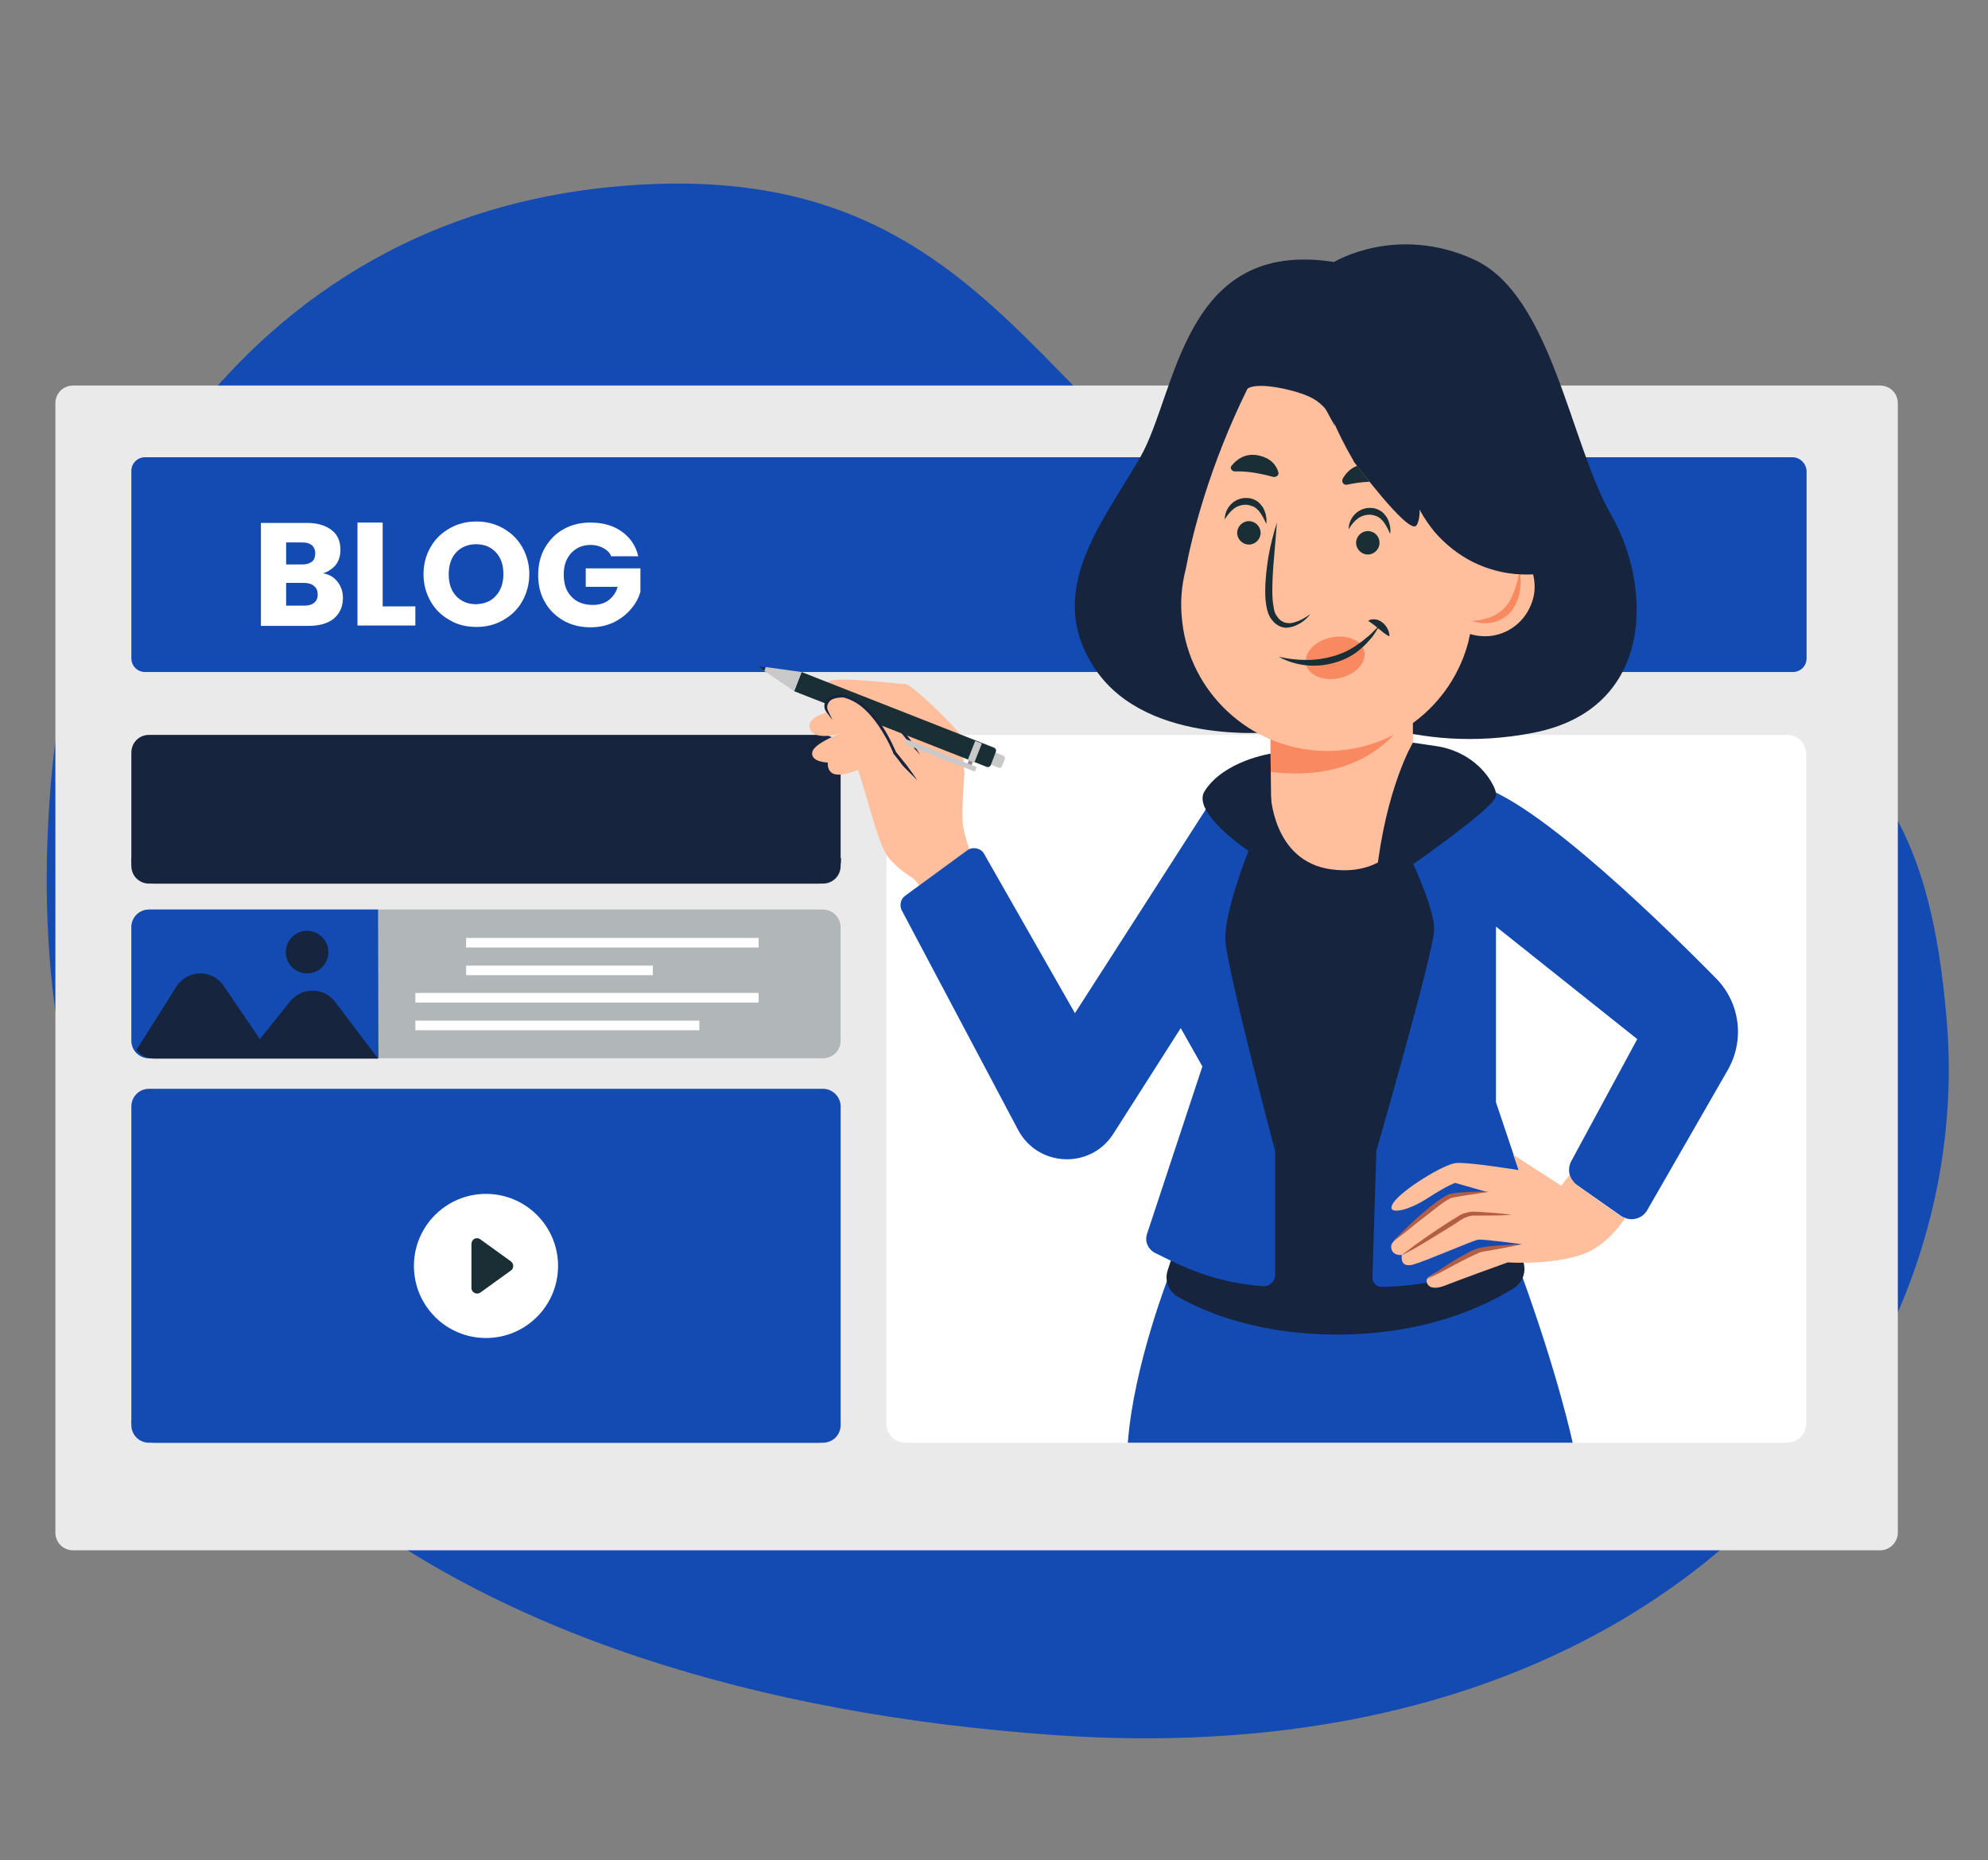
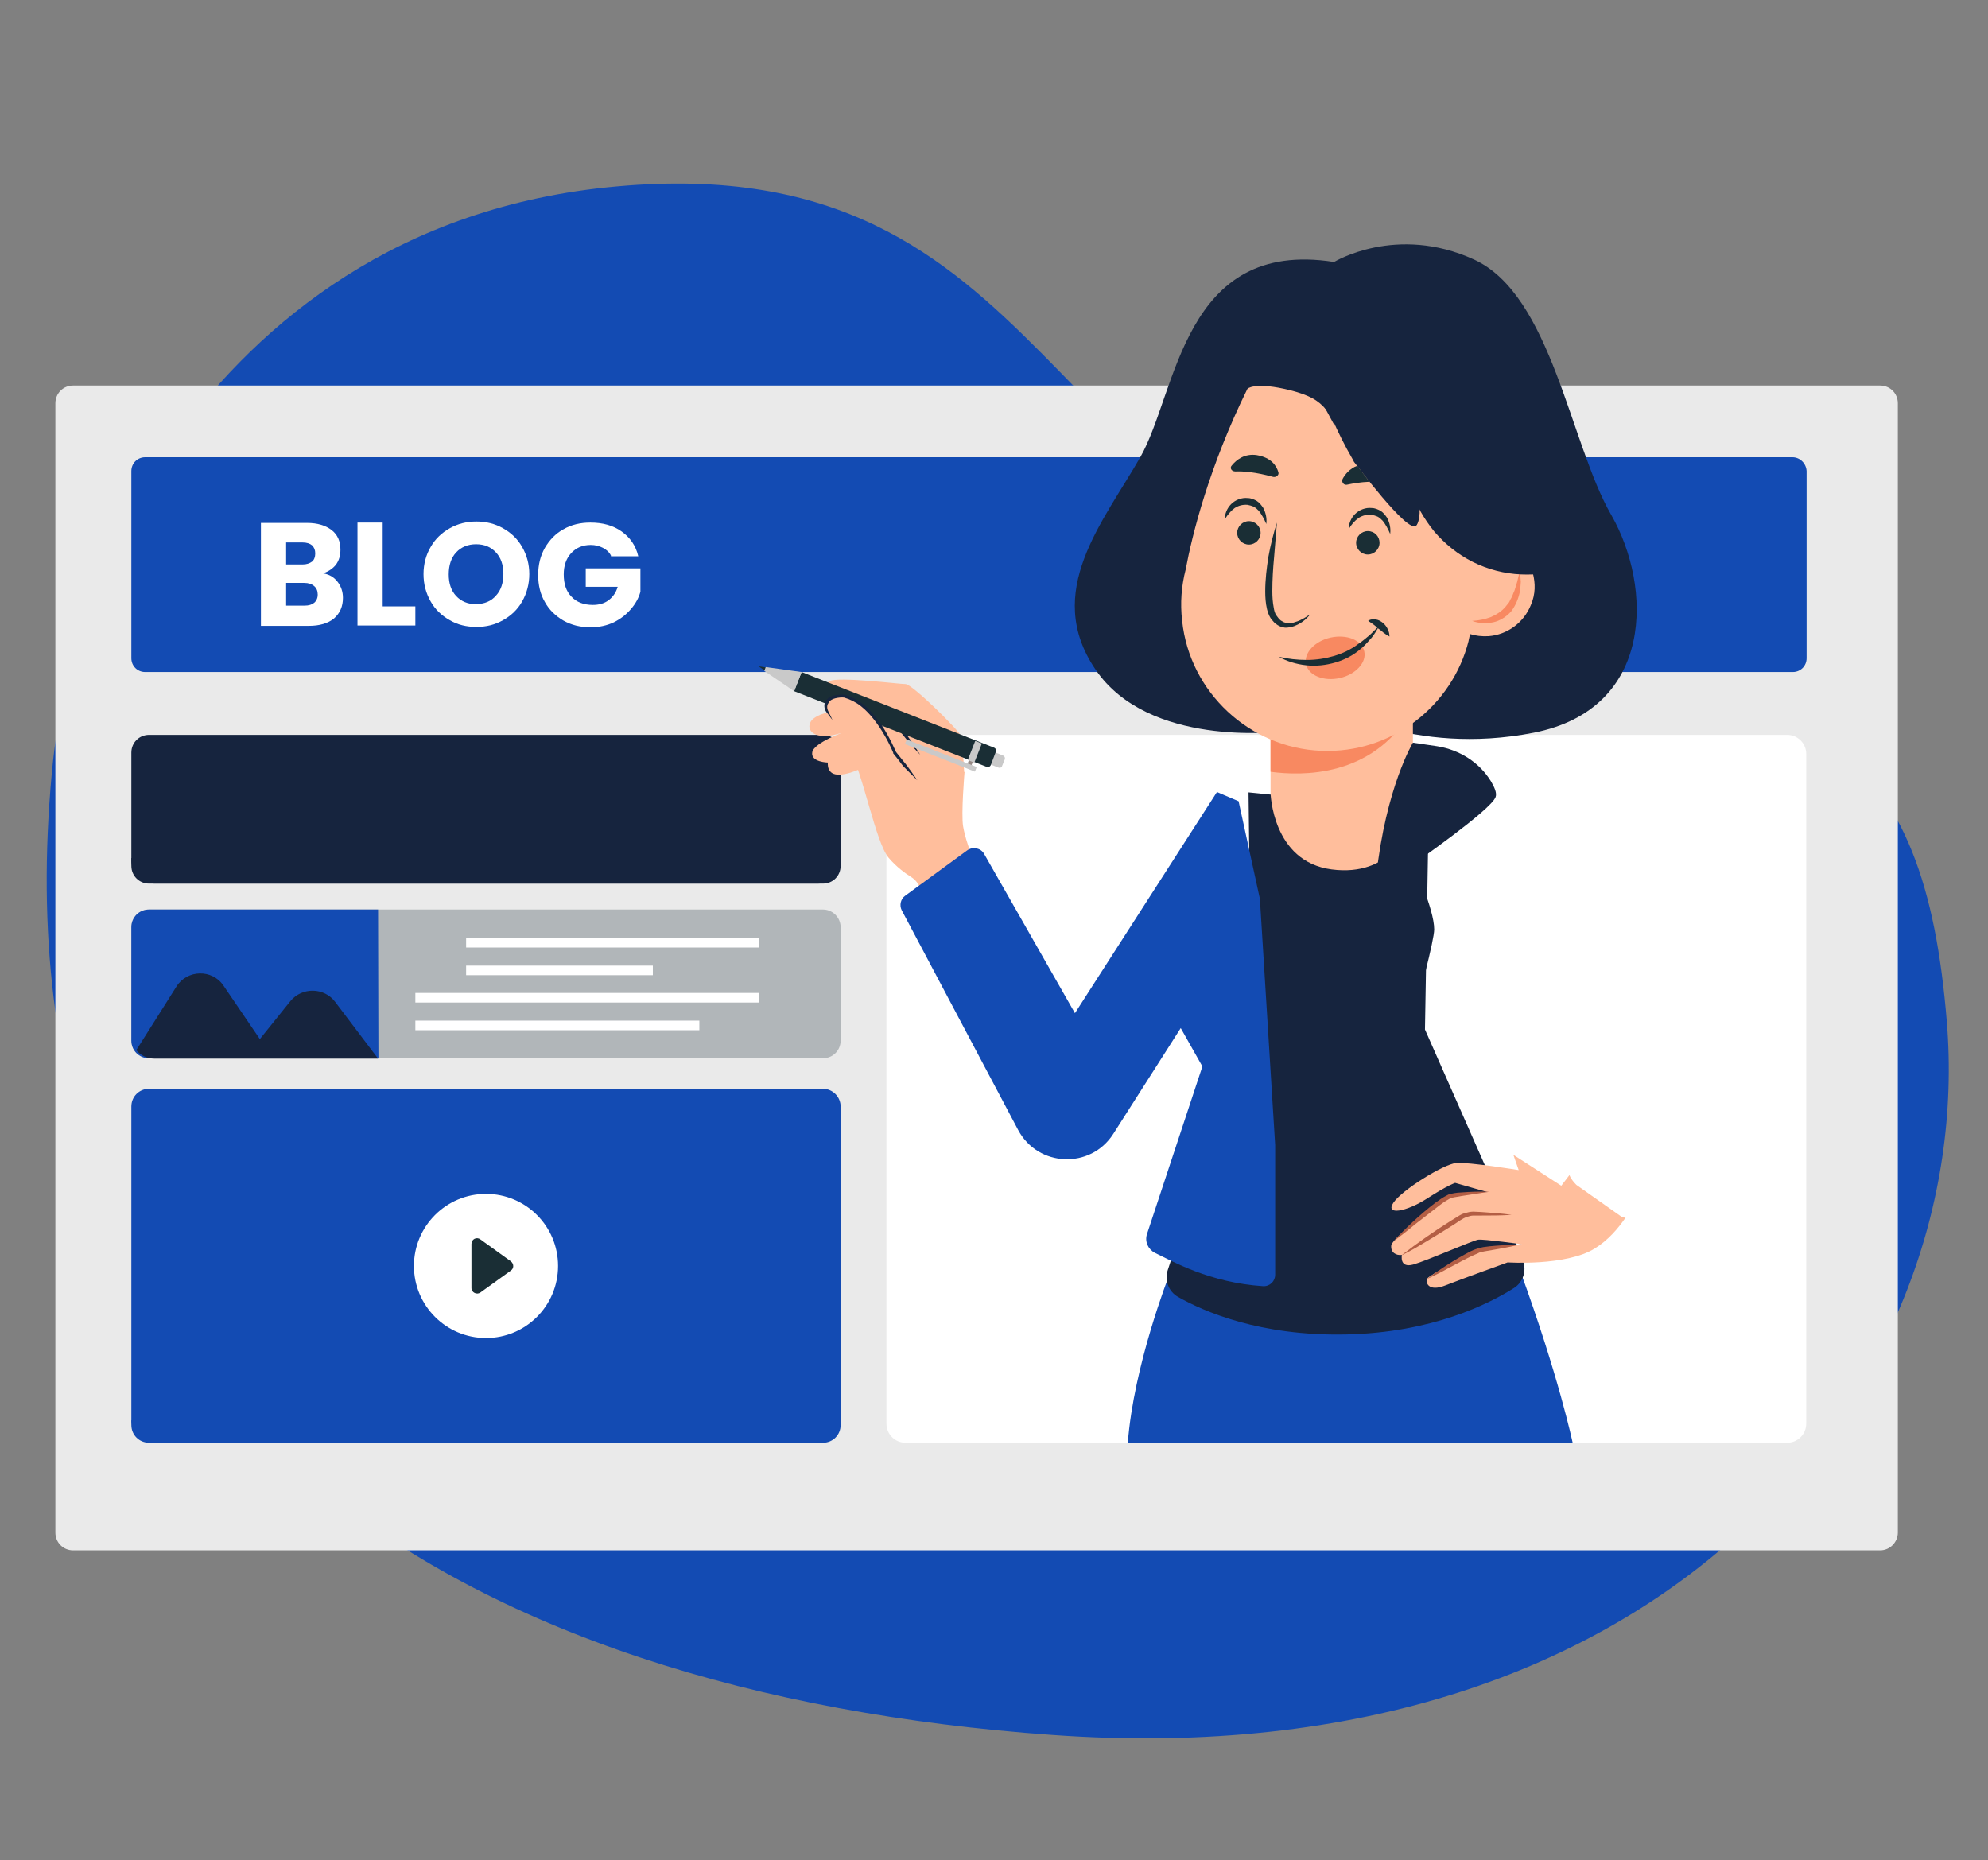
<svg xmlns="http://www.w3.org/2000/svg" version="1.1" id="Layer_1" x="0px" y="0px" viewBox="0 0 560 524" style="enable-background:new 0 0 560 524;" xml:space="preserve">
  <rect x="0" y="0" width="560" height="524" fill="#808080" stroke="none" />
  <style type="text/css">
	.st0{fill:#134BB3;}
	.st1{fill:#EAEAEA;}
	.st2{fill:#FFFFFF;}
	.st3{fill:#1A2E35;}
	.st4{fill:#16243E;}
	.st5{fill:#FFBE9C;}
	.st6{fill:#F88961;}
	.st7{fill:#C9C9C9;}
	.st8{fill:#978A86;}
	.st9{fill:#B35E44;}
	.st10{fill:#B1B6B9;}
	.st11{enable-background:new    ;}
</style>
  <path class="st0" d="M14.6,217.7c3.2-34.3,15.1-67.4,35.5-95.2C73.3,91,111.9,58,173.9,52.5C297.7,41.4,293,150.5,403.4,170  c110.4,19.6,138.7,41.3,145,117.8c8.3,101.2-77.3,213.4-252,200.9C131.5,477-2.3,399.1,14.6,217.7z" />
  <path class="st1" d="M529.6,436.7h-509c-2.8,0-5-2.2-5-5V113.6c0-2.8,2.2-5,5-5h509c2.8,0,5,2.2,5,5v318.1  C534.6,434.4,532.4,436.7,529.6,436.7z" />
  <g>
    <path class="st0" d="M504.9,128.8h-464c-2.2,0-3.9,1.7-3.9,3.9v52.7c0,2.2,1.7,3.9,3.9,3.9H505c2.2,0,3.9-1.7,3.9-3.9v-52.7   C508.8,130.6,507.1,128.8,504.9,128.8z" />
  </g>
  <path class="st2" d="M503.4,207H255.1c-3,0-5.4,2.4-5.4,5.4V401c0,3,2.4,5.4,5.4,5.4h248.3c3,0,5.4-2.4,5.4-5.4V212.4  C508.8,209.4,506.4,207,503.4,207z" />
  <g>
    <path class="st0" d="M231.8,306.7H42c-2.8,0-5,2.2-5,5v89.7c0,2.8,2.2,5,5,5h189.8c2.8,0,5-2.2,5-5v-89.7   C236.8,309,234.6,306.7,231.8,306.7z" />
    <g>
      <circle class="st2" cx="136.9" cy="356.6" r="20.3" />
      <path class="st3" d="M132.8,350.4v12.4c0,1.3,1.5,2,2.5,1.3l8.6-6.2c0.9-0.6,0.9-1.9,0-2.6l-8.6-6.2    C134.2,348.3,132.8,349.1,132.8,350.4z" />
    </g>
    <path class="st0" d="M236.8,400.1H37c0.2,3.5,3,6.3,6.6,6.3h186.7C233.8,406.4,236.6,403.6,236.8,400.1z" />
  </g>
  <g>
    <path class="st4" d="M231.8,207H42c-2.8,0-5,2.2-5,5v31.9c0,2.8,2.2,5,5,5h189.8c2.8,0,5-2.2,5-5V212   C236.8,209.3,234.6,207,231.8,207z" />
    <path class="st4" d="M37,241.7v0.6c0,3.6,3,6.6,6.6,6.6h186.7c3.6,0,6.6-3,6.6-6.6v-0.6H37z" />
  </g>
  <path class="st0" d="M329.3,359.3c0,0-10,25.5-11.6,47.1H443c0,0-3.9-18.6-14.7-48.2c-10.8-29.6-62.7-7.2-62.7-7.2L329.3,359.3z" />
  <path class="st4" d="M360.3,206.1c0,0-36.8,4.5-51.7-17.5c-14.9-21.9,2.2-41.6,12.6-59.8s11.9-61.7,54.6-55c0,0,17.5-10.7,39.4-0.7  s27.1,52,38.7,72c11.5,20.1,12.3,54.6-21.9,61.3s-57.6-7.8-57.6-7.8L360.3,206.1z" />
  <path class="st4" d="M333.1,345.1l-4.2,12.8c-0.9,2.8,0.3,5.9,2.9,7.4c7.2,4.1,23.1,11.1,47.3,10.6c24.3-0.5,40.3-8.6,47.4-13.1  c2.5-1.6,3.6-4.8,2.5-7.6l-7.6-19.9l-20-45.3l1-58.5c0,0-19.5-4.7-20-5s-30.7-3.3-30.7-3.3l1,84.7L333.1,345.1z" />
  <path class="st5" d="M398,197.4v15.3l-1.3,20.9c0,0-4.8,13.5-21.6,11.3c-16.8-2.2-17.2-21.6-17.2-21.6v-27H398V197.4z" />
  <path class="st6" d="M357.9,217.4c8.8,1.2,28.5,1.6,39.4-16.7c0.2-0.4,0.5-0.8,0.7-1.1v-2.2v-1.1h-17.3h-22.8v6.5L357.9,217.4  L357.9,217.4z" />
  <path class="st5" d="M402.1,145.9L402.1,145.9c-1.3-1.8-2.3-3.5-3.1-4.9c-0.1-0.1-0.3,0-0.2,0.1c0.8,2.8,1.1,6,0.1,7  c-2.4,2.3-17.4-18-17.5-18c-0.1-0.2-0.2-0.4-0.3-0.6l0,0l0,0c-2.4-4.1-4.3-8.1-5.6-11c-1.4-3.1-3.9-5.6-7-6.9  c-1.8-0.8-4.1-1.5-6.9-2.1c-8.4-1.8-10.2,0-10.2,0c-10.8,21.9-15.6,41.2-17.4,50.9c-1.2,4.6-1.6,9.5-1,14.5  c2.1,20.1,19,35.8,39.2,36.6c19.9,0.8,36.9-12.7,41.5-31l0,0v-0.1c0.1-0.6,0.3-1.2,0.4-1.8c1.6,0.5,3.3,0.7,5.2,0.6  c5.3-0.4,9.9-3.8,11.9-8.7c1.4-3.2,1.3-6.2,0.6-9C411.8,162.1,402.1,145.9,402.1,145.9z" />
  <g>
    <path class="st3" d="M355.1,150.1c0,1.8-1.5,3.3-3.3,3.3s-3.3-1.5-3.3-3.3s1.5-3.3,3.3-3.3S355.1,148.3,355.1,150.1z" />
    <path class="st3" d="M345,146.3c0-1.5,0.6-3.1,1.8-4.3c1.2-1.2,3-1.9,4.7-1.7c0.9,0,1.8,0.4,2.5,0.8c0.8,0.5,1.3,1.2,1.8,1.9   c0.8,1.5,1.1,3.1,0.9,4.6c-0.6-1.4-1.3-2.7-2.1-3.7c-0.5-0.5-0.9-0.9-1.5-1.2c-0.5-0.2-1.1-0.4-1.7-0.5c-1.3-0.1-2.5,0.2-3.6,0.9   C346.7,143.9,345.8,145,345,146.3z" />
    <path class="st3" d="M388.6,152.9c0,1.8-1.5,3.3-3.3,3.3s-3.3-1.5-3.3-3.3s1.5-3.3,3.3-3.3C387.2,149.6,388.6,151.1,388.6,152.9z" />
    <path class="st6" d="M384.3,183.5c0.7,3.1-2.4,6.5-6.9,7.5s-8.8-0.7-9.5-3.9c-0.7-3.1,2.4-6.5,6.9-7.5   C379.4,178.6,383.6,180.3,384.3,183.5z" />
    <path class="st3" d="M379.9,149.1c0-1.5,0.6-3.1,1.8-4.3c1.2-1.2,3-1.9,4.7-1.7c0.9,0,1.8,0.4,2.5,0.8c0.8,0.5,1.3,1.2,1.8,1.9   c0.8,1.5,1.1,3.1,0.9,4.6c-0.6-1.4-1.3-2.7-2.1-3.7c-0.5-0.5-0.9-0.9-1.5-1.2c-0.5-0.2-1.1-0.4-1.7-0.5c-1.3-0.1-2.5,0.2-3.6,0.9   C381.6,146.7,380.6,147.8,379.9,149.1z" />
    <path class="st3" d="M359.7,147.2l-0.8,9.7c-0.3,3.2-0.5,6.4-0.5,9.6c0,1.6,0.1,3.2,0.4,4.7c0.1,0.7,0.3,1.5,0.7,2.1   c0.1,0.1,0.2,0.3,0.3,0.4l0.3,0.4c0.2,0.3,0.5,0.5,0.7,0.7c0.3,0.2,0.6,0.3,0.9,0.5c0.3,0.1,0.7,0.2,1,0.2c0.7,0.1,1.5,0,2.2-0.3   c1.5-0.4,2.9-1.3,4.2-2.2c-1,1.3-2.3,2.4-3.9,3.1c-0.8,0.4-1.6,0.6-2.6,0.7c-0.9,0.1-1.9-0.2-2.7-0.7c-0.4-0.3-0.8-0.5-1.1-0.9   c-0.3-0.3-0.6-0.7-0.9-1.1c-0.5-0.8-0.8-1.7-1-2.5c-0.4-1.7-0.5-3.4-0.5-5c0-3.3,0.4-6.6,0.9-9.8   C357.9,153.5,358.7,150.3,359.7,147.2z" />
    <path class="st3" d="M360.2,185c2.6,0.6,5.3,0.9,7.9,0.9s5.2-0.4,7.6-1.1c2.4-0.7,4.8-1.8,6.9-3.4c1.1-0.7,2.1-1.6,3.1-2.4   c1-0.9,1.9-1.9,2.9-2.8c-0.7,1.2-1.4,2.4-2.2,3.4c-0.9,1-1.8,2.1-2.9,3c-2.1,1.9-4.6,3.2-7.3,4c-2.7,0.8-5.5,1.1-8.3,0.8   C365.2,187.1,362.5,186.3,360.2,185z" />
    <path class="st3" d="M385.4,174.9c0.6-0.5,1.5-0.5,2.2-0.4s1.4,0.5,2,1s1,1.1,1.3,1.7c0.3,0.6,0.5,1.3,0.5,2.1   c-0.7-0.4-1.2-0.7-1.7-1.1c-0.5-0.4-0.9-0.8-1.4-1.1c-0.4-0.4-0.8-0.7-1.3-1.1C386.5,175.6,386,175.3,385.4,174.9z" />
    <path class="st3" d="M348,132.8c2.2-0.1,5.8,0.2,10.5,1.5c0.9,0.3,1.9-0.5,1.6-1.3c-0.5-1.7-1.9-4.1-6.1-4.8   c-3.4-0.5-5.7,1.3-7,2.9C346.3,131.8,346.9,132.8,348,132.8z" />
    <path class="st3" d="M379.6,136.5c1.4-0.3,3.6-0.7,6.2-0.8c-1.4-1.8-2.6-3.3-3.5-4.5c-2.1,0.8-3.4,2.4-4.1,3.7   C377.8,135.9,378.6,136.8,379.6,136.5z" />
    <path class="st6" d="M414.7,174.9c1.9-0.1,3.7-0.5,5.3-1.1c1.6-0.7,3-1.6,4.1-2.9l0.8-1c0.3-0.3,0.4-0.7,0.6-1.1   c0.5-0.7,0.7-1.6,1.1-2.4c0.3-0.8,0.5-1.7,0.8-2.6c0.2-0.9,0.4-1.8,0.7-2.7c0.2,0.9,0.2,1.9,0.3,2.8c-0.1,0.9-0.1,1.9-0.3,2.9   c-0.4,1.9-1.2,3.8-2.4,5.4c-1.3,1.5-3.2,2.7-5.1,3.1C418.5,175.7,416.5,175.6,414.7,174.9z" />
  </g>
  <g>
    <path class="st4" d="M351.3,109.4c1.3-2.9,3.3-5.6,6.2-7.4c1.5-0.9,3.3-1.3,5-1.2c0.9,0,1.8,0.4,2.6,0.7l1.1,0.7   c0.4,0.2,0.7,0.5,1,0.8c2.5,2.3,4.2,5.1,5.6,8s2.5,5.9,3.2,9c-1.5-2.8-3-5.6-4.6-8.3c-0.8-1.3-1.6-2.7-2.6-3.9   c-0.9-1.2-1.9-2.4-3-3.4c-0.3-0.2-0.5-0.5-0.8-0.7l-0.9-0.6c-0.6-0.3-1.2-0.5-1.9-0.6c-1.4-0.2-2.8,0.1-4.1,0.7   C355.5,104.6,353.3,106.9,351.3,109.4z" />
    <path class="st4" d="M398.8,148.1c0.5-1.1,0.3-2.4,0.1-3.5c-0.2-1.2-0.6-2.3-1-3.4c-0.9-2.2-2-4.4-3.1-6.6   c-2.2-4.4-4.4-8.8-6.1-13.5c1.6,1.9,3,4,4.3,6.1s2.5,4.3,3.6,6.5c1.1,2.2,2.1,4.5,2.8,7c0.3,1.2,0.5,2.5,0.5,3.8   C399.8,145.7,399.7,147.1,398.8,148.1z" />
    <path class="st4" d="M445.6,153.8c-2.8,0.4-5.7,0-8.3-1.1c-2.6-1.1-4.9-2.9-6.9-5c-4-4.1-7-9-9.7-13.9s-5-10.1-7.4-15.2   c-2.4-5-5.2-9.9-8.7-14.2c-3.5-4.3-7.6-8.1-12.5-10.5c-4.9-2.5-10.4-3.4-15.8-2.9s-10.8,2.2-15.2,5.4c-4.4,3.1-7.9,7.7-9.6,12.8   c-0.1,0.3-0.3,0.4-0.5,0.6c-0.9,0.4-1.9,1.2-2.8,2s-1.7,1.7-2.5,2.6c-1.5,1.9-2.8,4-3.9,6.2c-2.2,4.4-3.7,9.2-4.9,14   c-1.2,4.8-2.2,9.7-2.9,14.7c-0.6,4.9-1.1,9.9-0.8,14.9c-0.6-5-0.3-10,0.2-15s1.3-10,2.4-14.9s2.5-9.8,4.7-14.4   c1.1-2.3,2.4-4.5,4-6.5s3.3-3.9,5.9-5.2l-0.5,0.6c1.9-5.6,5.5-10.4,10.2-13.8s10.4-5.3,16.1-5.8c5.8-0.6,11.7,0.5,16.9,3.1   c5.2,2.6,9.5,6.6,13.1,11.1c3.5,4.5,6.4,9.5,8.7,14.6c2.2,5.2,4.4,10.3,7,15.3c1.3,2.5,2.6,4.9,4.1,7.3c1.5,2.4,3.1,4.6,5,6.7   c1.9,2,4,3.9,6.5,5.1C439.9,153.5,442.7,154,445.6,153.8z" />
    <path class="st4" d="M352.2,106.7c0-1.7,0.4-3.5,0.8-5.2c0.5-1.7,1.1-3.3,1.8-4.9c1.5-3.2,3.4-6.2,5.5-8.9c2.1-2.8,4.6-5.3,7.2-7.6   c1.3-1.2,2.7-2.2,4-3.3c1.4-1,2.9-2,4.3-2.9c-1.2,1.3-2.4,2.5-3.7,3.7l-3.6,3.7c-1.1,1.3-2.4,2.5-3.4,3.8l-1.7,1.9l-1.6,2   c-2.1,2.7-4,5.5-5.7,8.4C354.6,100.3,353.1,103.4,352.2,106.7z" />
    <path class="st4" d="M397.3,137.6c1,2,2.2,4,3.6,5.8c1.3,1.8,2.8,3.6,4.3,5.2c3.1,3.2,6.7,5.9,10.7,7.9c2,1,4.1,1.8,6.2,2.4   c1.1,0.3,2.2,0.6,3.2,0.8c1.1,0.2,2.2,0.4,3.3,0.5c4.4,0.5,9,0.4,13.5-0.1c-4.4,1.3-9,1.9-13.7,1.7c-4.6-0.2-9.3-1.4-13.5-3.5   s-7.9-5.1-10.9-8.6C401.1,146.1,398.7,142,397.3,137.6z" />
  </g>
  <path class="st5" d="M271.6,217.6c0,0-0.4-8.5-0.8-10.1c-0.5-1.7-13.9-14.8-15.7-14.8s-19.2-2.2-21.5-0.8s-1.6,5,1.2,6.1l0.8,2.1  c0,0-6.3,0.9-7.4,3.5c-1.1,2.7,2.2,5.4,10.1,2.4c0,0-9,3.1-9.5,5.9c-0.5,2.8,4.4,2.9,4.4,2.9s-0.5,3.6,3.3,3.4  c3.9-0.1,9.1-3.3,9.1-3.3l14.7,6.7L271.6,217.6z" />
  <path class="st4" d="M245.3,201.3c2.7,0.8,5.3,1.7,7.8,2.8h0.1l0.1,0.1c2.1,2.7,4.1,5.5,5.9,8.4c-2.4-2.5-4.6-5.1-6.6-7.9l0.2,0.1  C250.2,203.9,247.7,202.7,245.3,201.3z" />
  <g>
    <path class="st7" d="M281.2,216.2l-5.1-2l1.3-3.4l5.1,2c0.5,0.2,0.7,0.7,0.5,1.2l-0.7,1.7C282.2,216.2,281.7,216.4,281.2,216.2z" />
    <path class="st3" d="M277.9,216l-54.2-21.3l2.1-5.4l54.2,21.3c0.5,0.2,0.7,0.7,0.5,1.2l-1.4,3.7C278.9,216,278.3,216.2,277.9,216z" />
    <rect x="272.5" y="214.3" transform="matrix(0.366 -0.93 0.93 0.366 -26.706 390.66)" class="st8" width="2.1" height="1.2" />
    <rect x="271.9" y="210.7" transform="matrix(0.366 -0.93 0.93 0.366 -22.87 389.845)" class="st7" width="5.8" height="2" />
    <rect x="264.5" y="202.2" transform="matrix(0.366 -0.93 0.93 0.366 -29.95 381.582)" class="st7" width="1.4" height="21.2" />
    <polygon class="st3" points="216.4,188.1 213.7,187.7 216,189.3  " />
    <polygon class="st7" points="225.8,189.3 215.7,187.9 215.3,189 223.7,194.7  " />
  </g>
  <path class="st5" d="M238.9,210.1c4.2,7.5,7.7,27.1,11.4,31.5c2.2,2.6,4.7,4.4,6.3,5.4c1.3,0.8,2.2,2,2.7,3.4c0.4,1.3,1,3,1.7,5.1  c4.5-2.1,9-4.3,13.5-6.6c0.7-0.4,1.4-0.7,2.1-1.1c-3.7-8.2-4.8-12.2-5.3-15c-0.6-3.5,0.4-15.3,0.4-15.3l-19.7-5.7  c0,0-4.7-11.3-11.5-14.8c-3.4-1.7-5.5-1.1-6.8-0.1c-1.2,1-1.4,2.9-0.4,4.2C234.4,202.8,236.4,205.7,238.9,210.1z" />
  <path class="st4" d="M258.4,219.8c-1.2-1.2-2.4-2.4-3.6-3.6c-0.6-0.6-1.1-1.3-1.6-2l-1.6-2v-0.1V212c-0.7-1.6-1.5-3.3-2.4-4.8  c-0.9-1.6-1.9-3.1-3-4.5s-2.3-2.7-3.7-3.8s-3-1.9-4.7-2.4h0.1c-0.8-0.1-1.8,0-2.6,0.2s-1.6,0.6-1.9,1.3c-0.5,0.6-0.5,1.5-0.1,2.3  l1.2,2.5c-0.6-0.7-1.1-1.5-1.7-2.2c-0.6-0.8-0.8-2-0.3-3c0.6-1,1.6-1.5,2.5-1.7c1-0.2,1.9-0.3,2.9-0.2l0,0l0,0  c1.9,0.5,3.5,1.4,5,2.5s2.7,2.5,3.9,4c1.2,1.4,2.2,3,3.1,4.6c0.9,1.6,1.7,3.2,2.5,5l-0.1-0.1l1.6,2c0.5,0.7,1.1,1.3,1.6,2  C256.4,216.9,257.4,218.3,258.4,219.8z" />
  <path class="st0" d="M272.5,239.5L255,252.3c-1.3,0.9-1.7,2.7-1,4.1l32.8,61.9c5.6,10.5,20.4,11.1,26.8,1.1l19-29.8l6.1,10.8  l-15.6,47.2c-0.7,2.1,0.3,4.3,2.2,5.3c5,2.4,15.4,8.4,30.5,9.4c1.9,0.1,3.4-1.4,3.4-3.2v-36.6l-4.3-69.3l-6-27.5l-6.1-2.6l-40,62.3  l-25.6-44.9C276.3,238.9,274.1,238.4,272.5,239.5z" />
-   <path class="st0" d="M387.7,324.3l-1.1,35.6c0,1.4,1.1,2.6,2.6,2.6c7.1-0.1,26.9-1.4,41.5-13.3c1.8-1.4,2.4-3.8,1.7-6l-11-32.7V261  l39.8,31.7l-18.6,34.4c-1.2,2.3-0.6,5.2,1.6,6.7l12.4,8.7c2.5,1.7,5.9,1,7.4-1.6l22.7-39.5c4.8-8.4,3.5-18.9-3.3-25.8  c-19-19.3-56.6-55.4-70.9-54.9c-19.5,0.7-20.7,34.9-20.7,34.9L387.7,324.3z" />
  <g>
    <path class="st4" d="M398,209.2c0,0-7.6,12.6-10.3,37.4c-2.7,24.8,0,77.6,0,77.6s16.3-56.5,16.3-62.4c0-5.8-5.9-18.4-5.9-18.4   s22-15.3,23.2-18.9c0.4-1.1-0.3-2.7-1.3-4.4c-3.3-5.4-8.9-8.9-15.2-9.9L398,209.2z" />
-     <path class="st4" d="M357.9,212.3c0,0-13.2,2-18.6,10.6c-3.7,6,12.4,16.8,12.4,16.8s-7,17.3-6.5,25.4s14,59.2,14,59.2L357.9,212.3z   " />
  </g>
  <g>
    <path class="st5" d="M457,342.9l-12.9-9.1c0,0-1.5-1.4-2-2.8l-2.3,3l-13.5-8.7l1.5,4.3c0,0-14.1-2.3-17.6-2s-15.3,7.6-17.7,11.2   c-2.4,3.6,3.6,2.6,9.5-1.2c5.9-3.8,7.9-4.4,7.9-4.4l9.1,2.6c0,0-7.6-0.2-10.5,1.2c-2.9,1.4-16.4,11.8-16.6,13.8s1.3,2.9,3,2.7   c0,0-0.8,3.8,3.2,2.7c3.9-1.1,16.8-6.8,18.3-7s12.4,1.3,12.4,1.3s-10.1,0.6-13,2s-13.3,6.7-13.8,7.7s0.3,3.8,5.1,1.9   c4.8-1.9,17.6-6.5,17.6-6.5s16.4,1.1,24.5-3.9c3.9-2.4,6.7-5.8,8.7-8.7L457,342.9z" />
    <g>
      <path class="st9" d="M425.8,342.2c-2.9,0.2-5.7,0.2-8.6,0.2c-0.7,0-1.5,0-2.1,0c-0.7,0-1.3,0.2-1.9,0.4c-0.6,0.2-1.2,0.5-1.8,0.9    l-1.8,1.2c-2.4,1.5-4.8,3-7.3,4.5l-3.7,2.2c-1.3,0.7-2.5,1.4-3.8,2c1.1-0.9,2.3-1.7,3.4-2.6l3.5-2.5c2.3-1.6,4.7-3.2,7.1-4.7    l1.8-1.1c0.6-0.4,1.3-0.8,2.1-1c0.7-0.2,1.5-0.4,2.3-0.4s1.5,0.1,2.2,0.1C420.1,341.6,423,341.8,425.8,342.2z" />
      <path class="st9" d="M392.5,349.7c3.6-3.9,7.4-7.5,11.7-10.8c1.1-0.8,2.2-1.6,3.4-2.2c0.3-0.2,0.6-0.3,1-0.4s0.7-0.1,1-0.2    c0.7-0.1,1.3-0.2,2-0.2c2.6-0.2,5.3-0.3,7.9-0.2l-7.8,1.2c-1.3,0.3-2.7,0.3-3.6,0.9c-1.1,0.6-2.2,1.4-3.2,2.2    c-2.1,1.6-4.1,3.2-6.2,4.8C396.7,346.5,394.6,348.1,392.5,349.7z" />
      <path class="st9" d="M401.9,360.3c3.9-2.9,7.9-5.5,12.3-7.8c0.6-0.3,1.1-0.5,1.7-0.7c0.3-0.1,0.6-0.2,1-0.3    c0.3-0.1,0.6-0.1,0.9-0.2c1.2-0.2,2.4-0.3,3.6-0.4c2.4-0.2,4.8-0.3,7.3-0.4c-2.4,0.5-4.7,1-7.1,1.4l-3.5,0.6l-0.9,0.2    c-0.3,0.1-0.5,0.1-0.8,0.3c-0.5,0.2-1.1,0.5-1.6,0.7c-2.1,1-4.3,2.2-6.4,3.3C406.3,358.2,404.1,359.3,401.9,360.3z" />
    </g>
  </g>
  <path class="st10" d="M231.8,256.2H42c-2.8,0-5,2.2-5,5v31.9c0,2.8,2.2,5,5,5h189.8c2.8,0,5-2.2,5-5v-31.9  C236.8,258.5,234.6,256.2,231.8,256.2z" />
  <path class="st0" d="M106.5,256.2H42c-2.8,0-5,2.2-5,5v31.9c0,2.8,2.2,5,5,5h64.6L106.5,256.2L106.5,256.2z" />
  <path class="st4" d="M81.8,282l-8.6,10.7l-10.2-15c-3.2-4.8-10.3-4.6-13.3,0.2l-11.3,17.9c1.2,1.5,3,2.4,5.1,2.4h63l-12.1-16  C91.3,278.1,85.1,278,81.8,282z" />
-   <path class="st4" d="M92.5,268.2c0,3.3-2.7,6-6,6s-6-2.7-6-6s2.7-6,6-6S92.5,264.9,92.5,268.2z" />
  <rect x="131.3" y="264.2" class="st2" width="82.4" height="2.7" />
  <rect x="131.3" y="272" class="st2" width="52.6" height="2.7" />
  <rect x="117" y="279.7" class="st2" width="96.7" height="2.7" />
  <rect x="117" y="287.5" class="st2" width="80" height="2.7" />
  <g class="st11">
    <path class="st2" d="M95.1,163.9c1,1.3,1.5,2.8,1.5,4.5c0,2.4-0.8,4.3-2.5,5.8c-1.7,1.4-4.1,2.1-7.1,2.1H73.5v-29h13   c2.9,0,5.2,0.7,6.9,2c1.7,1.3,2.5,3.2,2.5,5.5c0,1.7-0.4,3.1-1.3,4.3c-0.9,1.1-2.1,1.9-3.6,2.4C92.8,161.8,94.1,162.6,95.1,163.9z    M80.6,159h4.6c1.2,0,2-0.3,2.7-0.8c0.6-0.5,0.9-1.3,0.9-2.3c0-1-0.3-1.7-0.9-2.3c-0.6-0.5-1.5-0.8-2.7-0.8h-4.6V159z M88.5,169.8   c0.6-0.5,1-1.3,1-2.3c0-1-0.3-1.8-1-2.4c-0.7-0.6-1.6-0.9-2.8-0.9h-5.1v6.4h5.2C87,170.6,87.9,170.3,88.5,169.8z" />
    <path class="st2" d="M107.8,170.8h9.2v5.4h-16.3v-29h7.1V170.8z" />
    <path class="st2" d="M126.7,174.7c-2.3-1.3-4.1-3-5.4-5.3c-1.3-2.3-2-4.8-2-7.7c0-2.8,0.7-5.4,2-7.6c1.3-2.3,3.1-4,5.4-5.3   c2.3-1.3,4.8-1.9,7.5-1.9c2.7,0,5.2,0.6,7.5,1.9c2.3,1.3,4.1,3,5.4,5.3c1.3,2.3,2,4.8,2,7.6c0,2.8-0.7,5.4-2,7.7s-3.1,4-5.4,5.3   c-2.3,1.3-4.7,1.9-7.5,1.9C131.4,176.6,128.9,176,126.7,174.7z M139.7,167.8c1.4-1.5,2.1-3.6,2.1-6.1c0-2.6-0.7-4.6-2.1-6.1   c-1.4-1.5-3.2-2.3-5.6-2.3c-2.3,0-4.2,0.8-5.6,2.3c-1.4,1.5-2.1,3.6-2.1,6.2c0,2.6,0.7,4.6,2.1,6.1c1.4,1.5,3.3,2.3,5.6,2.3   C136.5,170.1,138.3,169.4,139.7,167.8z" />
    <path class="st2" d="M172.1,156.5c-0.5-1-1.3-1.7-2.3-2.2c-1-0.5-2.1-0.8-3.4-0.8c-2.3,0-4.1,0.8-5.5,2.3c-1.4,1.5-2.1,3.5-2.1,6   c0,2.7,0.7,4.8,2.2,6.3c1.4,1.5,3.4,2.3,6,2.3c1.7,0,3.2-0.4,4.4-1.3c1.2-0.9,2.1-2.1,2.6-3.8h-9v-5.2h15.4v6.6   c-0.5,1.8-1.4,3.4-2.7,4.9c-1.3,1.5-2.8,2.7-4.8,3.7c-1.9,0.9-4.1,1.4-6.5,1.4c-2.9,0-5.4-0.6-7.7-1.9c-2.2-1.3-4-3-5.2-5.2   c-1.3-2.2-1.9-4.8-1.9-7.6c0-2.9,0.6-5.4,1.9-7.7c1.3-2.2,3-4,5.2-5.2c2.2-1.3,4.8-1.9,7.6-1.9c3.5,0,6.4,0.8,8.8,2.5   c2.4,1.7,4,4,4.7,7H172.1z" />
  </g>
</svg>